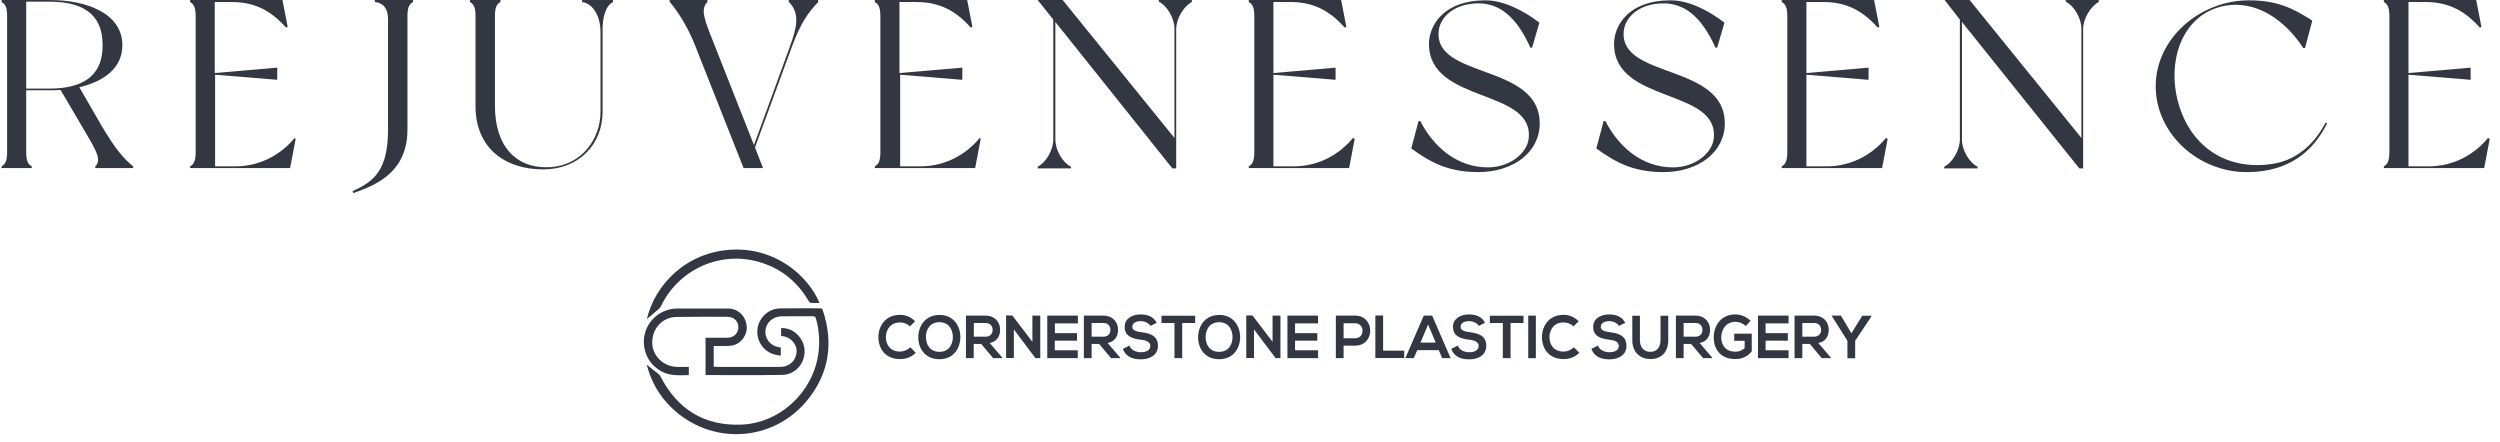
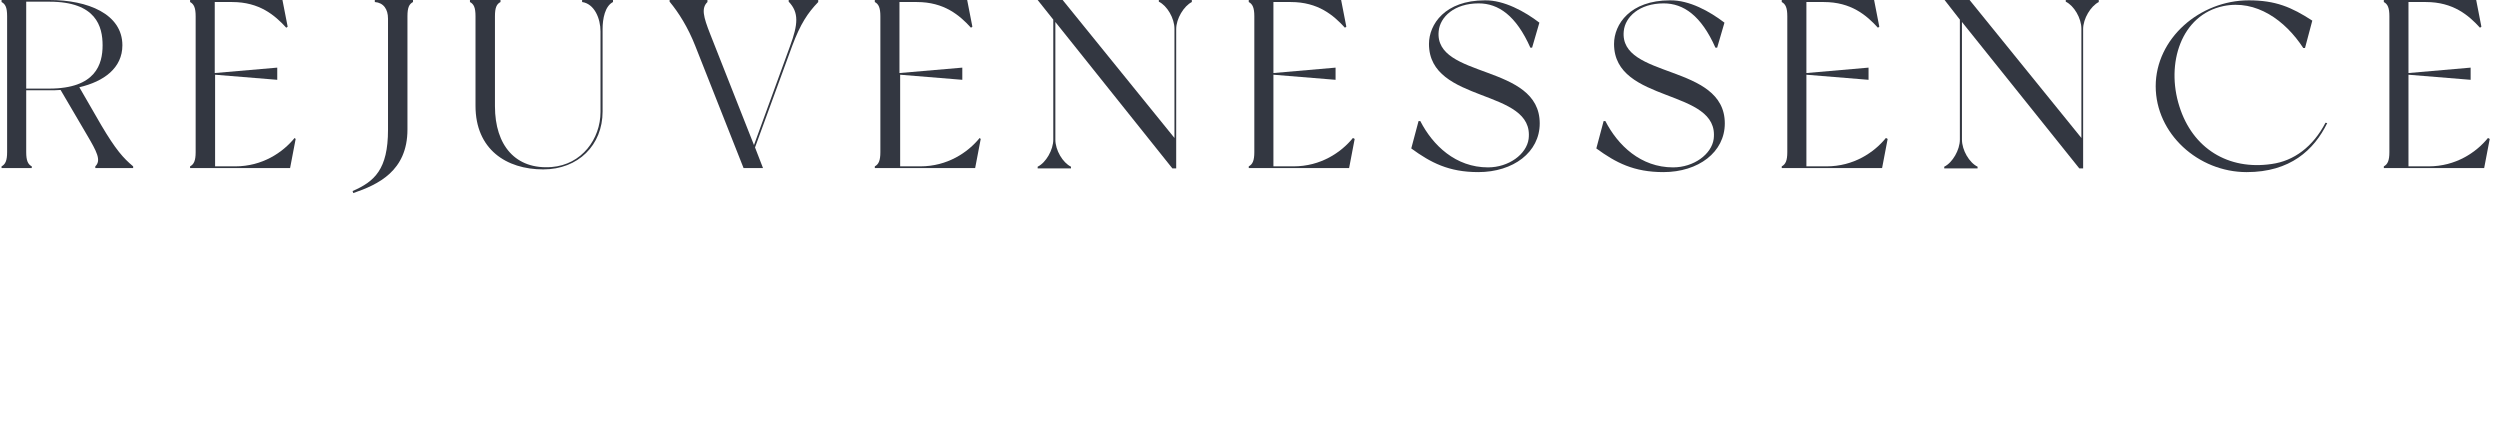
<svg xmlns="http://www.w3.org/2000/svg" width="368" height="65" viewBox="0 0 368 65" fill="none">
  <g clip-path="url(#clip0_6009_5535)">
    <path d="M342.568 18.117C340.626 22.099 337.098 25.335 330.71 25.335C323.555 25.335 317.319 19.66 317.319 12.692C317.319 5.674 323.81 0.05 331.017 0.05C334.952 0.05 337.303 1.045 340.37 3.036L339.297 7.068H339.041C336.384 2.986 332.09 -0.1 327.286 0.896C321.051 2.19 318.801 9.357 320.795 15.629C322.737 21.851 328.001 25.086 334.39 24.14C337.661 23.692 340.473 21.602 342.312 18.068L342.568 18.117Z" fill="#333741" />
    <path d="M43.52 20.457L42.702 24.737H27.982C27.982 24.737 27.982 24.538 27.982 24.488C28.544 24.19 28.8 23.642 28.8 22.398V2.389C28.8 1.145 28.544 0.597 27.982 0.299C27.982 0.249 27.982 0 27.982 0H41.577L42.344 3.932L42.139 4.081C40.453 2.24 38.204 0.299 34.166 0.299H31.611V10.751L40.811 9.955V11.747L31.662 11V24.488H34.626C38.613 24.488 41.628 22.448 43.366 20.308L43.52 20.457Z" fill="#333741" />
    <path d="M144.361 20.457L143.543 24.737H128.772C128.772 24.737 128.772 24.538 128.772 24.488C129.334 24.19 129.59 23.642 129.59 22.398V2.389C129.59 1.145 129.334 0.597 128.772 0.299C128.772 0.249 128.772 0 128.772 0H142.368L143.134 3.932L142.929 4.081C141.243 2.24 138.994 0.299 134.956 0.299H132.401V10.751L141.652 9.955V11.747L132.503 11V24.488H135.467C139.454 24.488 142.47 22.448 144.207 20.308L144.361 20.457Z" fill="#333741" />
    <path d="M199.407 20.457L198.589 24.737H183.818C183.818 24.737 183.818 24.538 183.818 24.488C184.38 24.19 184.636 23.642 184.636 22.398V2.389C184.636 1.145 184.38 0.597 183.818 0.299C183.818 0.249 183.818 0 183.818 0H197.414L198.18 3.932L197.976 4.081C196.289 2.24 194.041 0.299 190.003 0.299H187.447V10.751L196.596 9.955V11.747L187.447 11V24.488H190.411C194.397 24.488 197.414 22.448 199.151 20.308L199.407 20.457Z" fill="#333741" />
    <path d="M277.862 20.457L277.044 24.737H262.272C262.272 24.737 262.272 24.538 262.272 24.488C262.835 24.19 263.09 23.642 263.09 22.398V2.389C263.09 1.145 262.835 0.597 262.272 0.299C262.272 0.249 262.272 0 262.272 0H275.868L276.635 3.932L276.431 4.081C274.744 2.24 272.495 0.299 268.457 0.299H265.902V10.751L275.05 9.955V11.747L265.902 11V24.488H268.866C272.853 24.488 275.868 22.448 277.606 20.308L277.862 20.457Z" fill="#333741" />
    <path d="M366.487 20.457L365.669 24.737H350.899C350.899 24.737 350.899 24.538 350.899 24.488C351.461 24.19 351.717 23.642 351.717 22.398V2.389C351.717 1.145 351.461 0.597 350.899 0.299C350.899 0.249 350.899 0 350.899 0H364.495L365.26 3.932L365.056 4.081C363.37 2.24 361.12 0.299 357.083 0.299H354.527V10.751L363.677 9.955V11.747L354.527 11V24.488H357.492C361.478 24.488 364.495 22.448 366.232 20.308L366.487 20.457Z" fill="#333741" />
    <path d="M60.795 0C60.795 0 60.795 0.199 60.795 0.299C60.233 0.597 59.977 1.095 59.977 2.389V19.063C59.977 25.185 55.633 27.176 52.004 28.421L51.901 28.122C55.121 26.728 57.115 24.936 57.115 19.113V2.738C57.115 1.344 56.45 0.398 55.173 0.299C55.173 0.249 55.173 0 55.173 0H60.795Z" fill="#333741" />
    <path d="M175.436 -9.22009e-05C175.436 -9.22009e-05 175.436 0.199 175.436 0.299C174.261 0.896 173.136 2.737 173.136 4.28V24.787H172.574L155.349 3.235V20.556C155.349 22.099 156.423 23.941 157.65 24.538C157.65 24.588 157.65 24.787 157.65 24.787H152.743C152.743 24.787 152.743 24.588 152.743 24.538C153.97 23.941 155.043 22.05 155.043 20.556V2.887L152.743 -9.22009e-05H156.423L172.88 20.308V4.231C172.88 2.688 171.807 0.846 170.581 0.249C170.581 0.199 170.581 -0.05 170.581 -0.05H175.436V-9.22009e-05Z" fill="#333741" />
    <path d="M308.937 -9.22009e-05C308.937 -9.22009e-05 308.937 0.199 308.937 0.299C307.761 0.896 306.637 2.737 306.637 4.28V24.787H306.074L288.8 3.235V20.556C288.8 22.099 289.872 23.941 291.099 24.538C291.099 24.588 291.099 24.787 291.099 24.787H286.192C286.192 24.787 286.192 24.588 286.192 24.538C287.419 23.941 288.493 22.05 288.493 20.556V2.887L286.243 -9.22009e-05H289.923L306.381 20.308V4.231C306.381 2.688 305.307 0.846 304.081 0.249C304.081 0.199 304.081 -0.05 304.081 -0.05H308.937V-9.22009e-05Z" fill="#333741" />
    <path d="M19.6 24.488V24.737H14.029V24.488C14.949 23.593 14.233 22.299 12.802 19.86L8.918 13.24C8.355 13.29 7.844 13.29 7.282 13.29H3.858V22.398C3.858 23.642 4.113 24.19 4.676 24.488C4.676 24.538 4.676 24.737 4.676 24.737H0.229C0.229 24.737 0.229 24.538 0.229 24.488C0.791 24.19 1.047 23.642 1.047 22.398V2.389C1.047 1.095 0.791 0.597 0.229 0.299C0.229 0.249 0.229 0 0.229 0H7.282C12.904 0 18.015 2.041 18.015 6.67C18.015 10.005 15.306 11.995 11.678 12.842L14.898 18.416C17.044 22.05 18.169 23.294 19.6 24.488ZM15.102 6.67C15.102 3.932 14.182 0.249 7.282 0.249H3.858V13.041H7.231C14.131 13.041 15.102 9.407 15.102 6.67Z" fill="#333741" />
    <path d="M226.597 3.335L225.525 7.018H225.269C223.173 2.289 220.567 0.498 217.654 0.498C214.076 0.498 211.98 2.488 211.775 4.579C211.06 11.647 226.648 9.307 226.648 18.167C226.648 22.398 222.764 25.334 217.602 25.334C213.258 25.334 210.6 23.941 207.738 21.85L208.811 17.819H209.067C210.906 21.402 214.28 24.638 219.033 24.638C222.1 24.638 224.707 22.697 225.013 20.457C225.934 12.941 210.345 15.33 210.345 6.47C210.345 3.583 212.696 0.05 218.573 0.05C221.385 -0 224.451 1.692 226.597 3.335Z" fill="#333741" />
    <path d="M253.84 3.335L252.766 7.018H252.511C250.415 2.289 247.808 0.498 244.895 0.498C241.318 0.498 239.222 2.488 239.017 4.579C238.302 11.647 253.891 9.307 253.891 18.167C253.891 22.398 250.007 25.334 244.844 25.334C240.5 25.334 237.842 23.941 234.979 21.85L236.053 17.819H236.309C238.149 21.402 241.522 24.638 246.275 24.638C249.342 24.638 251.948 22.697 252.255 20.457C253.175 12.941 237.587 15.33 237.587 6.47C237.587 3.583 239.937 0.05 245.816 0.05C248.678 -0 251.693 1.692 253.84 3.335Z" fill="#333741" />
    <path d="M90.235 0C90.235 0 90.235 0.199 90.235 0.299C89.059 0.896 88.701 2.738 88.701 4.281V16.425C88.701 21.353 85.124 24.936 79.961 24.936C74.544 24.936 69.995 22 69.995 15.579V2.389C69.995 1.095 69.739 0.597 69.177 0.299C69.177 0.249 69.177 0 69.177 0H73.675C73.675 0 73.675 0.199 73.675 0.299C73.112 0.597 72.857 1.095 72.857 2.389V15.629C72.857 21.452 75.924 24.986 81.188 24.588C85.635 24.24 88.395 20.457 88.395 16.475V4.629C88.395 2.688 87.475 0.548 85.686 0.299C85.686 0.249 85.686 0 85.686 0H90.235Z" fill="#333741" />
    <path d="M116.607 6.769L111.139 21.701L112.314 24.737H109.452C109.452 24.737 103.422 9.507 102.348 6.769C101.274 4.032 99.894 1.842 98.566 0.249V0H104.136V0.299C103.217 1.195 103.524 2.439 104.545 5.027L110.986 21.353L116.301 6.769C117.477 3.584 117.63 1.842 116.096 0.249V0H120.441V0.299C118.908 1.891 117.834 3.484 116.607 6.769Z" fill="#333741" />
  </g>
  <g clip-path="url(#clip1_6009_5535)">
    <path d="M134.798 51.926C134.181 52.566 133.377 52.857 132.498 52.857C130.253 52.857 129.318 51.267 129.299 49.639C129.299 48.01 130.309 46.342 132.498 46.342C133.321 46.342 134.088 46.672 134.705 47.292L133.938 48.049C133.545 47.641 133.003 47.467 132.479 47.467C131.02 47.467 130.403 48.592 130.403 49.639C130.403 50.666 130.983 51.752 132.479 51.752C133.003 51.752 133.601 51.519 133.994 51.112L134.798 51.926Z" fill="#333741" />
    <path d="M141.364 49.638C141.345 51.247 140.391 52.876 138.278 52.876C136.164 52.876 135.172 51.286 135.172 49.657C135.172 48.009 136.183 46.361 138.278 46.361C140.354 46.341 141.382 47.989 141.364 49.638ZM136.295 49.657C136.313 50.685 136.856 51.79 138.278 51.79C139.699 51.79 140.241 50.685 140.26 49.657C140.279 48.61 139.718 47.427 138.278 47.427C136.856 47.408 136.257 48.61 136.295 49.657Z" fill="#333741" />
    <path d="M147.555 52.721H146.19L144.431 50.627H143.328V52.721H142.187V46.458C143.141 46.458 144.095 46.458 145.049 46.458C146.47 46.458 147.218 47.447 147.218 48.532C147.218 49.386 146.844 50.258 145.685 50.491L147.518 52.624V52.721H147.555ZM143.347 49.56H145.086C145.816 49.56 146.115 49.056 146.115 48.552C146.115 48.048 145.797 47.544 145.086 47.544H143.347V49.56Z" fill="#333741" />
    <path d="M153.129 46.458V52.721H152.418L149.239 48.494V52.701H148.098V46.438H149.014L151.969 50.316V46.458H153.129Z" fill="#333741" />
    <path d="M158.665 52.721H154.158C154.158 50.646 154.158 48.552 154.158 46.458H158.665V47.602H155.28V49.037H158.535V50.142H155.261V51.557H158.647V52.721H158.665Z" fill="#333741" />
    <path d="M164.895 52.721H163.548L161.789 50.627H160.686V52.721H159.545V46.458C160.499 46.458 161.453 46.458 162.407 46.458C163.828 46.458 164.577 47.447 164.577 48.532C164.577 49.386 164.203 50.258 163.043 50.491L164.876 52.624V52.721H164.895ZM160.686 49.56H162.425C163.155 49.56 163.454 49.056 163.454 48.552C163.454 48.048 163.136 47.544 162.425 47.544H160.686V49.56Z" fill="#333741" />
    <path d="M169.346 47.97C169.14 47.621 168.579 47.272 167.924 47.272C167.082 47.272 166.671 47.641 166.671 48.106C166.671 48.649 167.289 48.804 168.018 48.901C169.271 49.056 170.449 49.405 170.449 50.898C170.449 52.294 169.253 52.895 167.924 52.895C166.69 52.895 165.736 52.507 165.287 51.363L166.241 50.859C166.503 51.538 167.214 51.848 167.943 51.848C168.654 51.848 169.328 51.596 169.328 50.917C169.328 50.336 168.729 50.084 167.924 50.006C166.69 49.851 165.549 49.521 165.549 48.106C165.549 46.826 166.765 46.283 167.887 46.283C168.822 46.283 169.795 46.555 170.263 47.524L169.346 47.97Z" fill="#333741" />
    <path d="M172.881 47.544H170.973V46.477C172.713 46.477 174.19 46.477 175.93 46.477V47.544H174.022V52.721H172.881V47.544Z" fill="#333741" />
-     <path d="M182.551 49.638C182.533 51.247 181.579 52.876 179.465 52.876C177.351 52.876 176.36 51.286 176.36 49.657C176.36 48.009 177.371 46.361 179.465 46.361C181.523 46.341 182.551 47.989 182.551 49.638ZM177.464 49.657C177.482 50.685 178.025 51.79 179.447 51.79C180.868 51.79 181.41 50.685 181.429 49.657C181.448 48.61 180.887 47.427 179.447 47.427C178.006 47.427 177.445 48.61 177.464 49.657Z" fill="#333741" />
    <path d="M188.481 46.458V52.721H187.77L184.59 48.494V52.701H183.449V46.438H184.366L187.321 50.316V46.458H188.481Z" fill="#333741" />
    <path d="M194.018 52.721H189.51C189.51 50.646 189.51 48.552 189.51 46.458H194.018V47.602H190.632V49.037H193.905V50.142H190.632V51.557H194.018V52.721Z" fill="#333741" />
    <path d="M199.479 50.879H197.777V52.721H196.636V46.458C197.59 46.458 198.526 46.458 199.479 46.458C202.435 46.458 202.435 50.879 199.479 50.879ZM197.777 49.793H199.479C200.938 49.793 200.92 47.582 199.479 47.582H197.777V49.793Z" fill="#333741" />
    <path d="M203.594 51.615H206.699V52.701H202.453V46.438H203.594V51.615Z" fill="#333741" />
    <path d="M211.787 51.538H208.626L208.102 52.721H206.868L209.58 46.458H210.814L213.527 52.721H212.292L211.787 51.538ZM210.216 47.776L209.094 50.433H211.338L210.216 47.776Z" fill="#333741" />
    <path d="M217.679 47.97C217.473 47.621 216.912 47.272 216.257 47.272C215.416 47.272 215.004 47.641 215.004 48.106C215.004 48.649 215.622 48.804 216.351 48.901C217.604 49.056 218.782 49.405 218.782 50.898C218.782 52.294 217.586 52.895 216.257 52.895C215.023 52.895 214.069 52.507 213.62 51.363L214.574 50.859C214.836 51.538 215.547 51.848 216.276 51.848C216.987 51.848 217.66 51.596 217.66 50.917C217.66 50.336 217.062 50.084 216.257 50.006C215.023 49.851 213.882 49.521 213.882 48.106C213.882 46.826 215.098 46.283 216.22 46.283C217.155 46.283 218.128 46.555 218.596 47.524L217.679 47.97Z" fill="#333741" />
    <path d="M221.214 47.544H219.306V46.477C221.046 46.477 222.524 46.477 224.263 46.477V47.544H222.355V52.721H221.214V47.544Z" fill="#333741" />
    <path d="M224.956 52.721V46.458H226.077V52.721H224.956Z" fill="#333741" />
    <path d="M232.475 51.926C231.858 52.566 231.053 52.856 230.174 52.856C227.929 52.856 226.994 51.267 226.975 49.638C226.975 48.009 227.985 46.342 230.174 46.342C230.997 46.342 231.764 46.671 232.381 47.292L231.614 48.048C231.221 47.641 230.679 47.466 230.155 47.466C228.696 47.466 228.079 48.591 228.079 49.638C228.079 50.665 228.659 51.751 230.155 51.751C230.679 51.751 231.277 51.519 231.67 51.111L232.475 51.926Z" fill="#333741" />
    <path d="M238.31 47.97C238.104 47.621 237.543 47.272 236.889 47.272C236.047 47.272 235.635 47.641 235.635 48.106C235.635 48.649 236.253 48.804 236.983 48.901C238.236 49.056 239.414 49.405 239.414 50.898C239.414 52.294 238.217 52.895 236.889 52.895C235.654 52.895 234.7 52.507 234.251 51.363L235.206 50.859C235.467 51.538 236.178 51.848 236.908 51.848C237.618 51.848 238.292 51.596 238.292 50.917C238.292 50.336 237.693 50.084 236.889 50.006C235.654 49.851 234.513 49.521 234.513 48.106C234.513 46.826 235.729 46.283 236.851 46.283C237.786 46.283 238.759 46.555 239.227 47.524L238.31 47.97Z" fill="#333741" />
    <path d="M245.568 46.477V50.064C245.568 51.906 244.464 52.856 242.949 52.856C241.509 52.856 240.275 51.945 240.275 50.064V46.477H241.396V50.064C241.396 51.189 242.014 51.79 242.949 51.79C243.885 51.79 244.427 51.131 244.427 50.064V46.477H245.568Z" fill="#333741" />
    <path d="M252.039 52.721H250.693L248.935 50.627H247.831V52.721H246.69V46.458C247.644 46.458 248.598 46.458 249.552 46.458C250.973 46.458 251.722 47.447 251.722 48.532C251.722 49.386 251.347 50.258 250.188 50.491L252.021 52.624V52.721H252.039ZM247.831 49.56H249.571C250.3 49.56 250.599 49.056 250.599 48.552C250.599 48.048 250.281 47.544 249.571 47.544H247.831V49.56Z" fill="#333741" />
    <path d="M256.978 47.989C256.566 47.582 255.968 47.369 255.444 47.369C254.153 47.369 253.368 48.397 253.368 49.676C253.368 50.704 253.947 51.77 255.444 51.77C255.912 51.77 256.323 51.654 256.809 51.266V50.161H255.276V49.114H257.857V51.732C257.258 52.43 256.51 52.856 255.444 52.856C253.18 52.856 252.264 51.305 252.264 49.676C252.264 47.912 253.33 46.283 255.444 46.283C256.248 46.283 257.071 46.613 257.688 47.233L256.978 47.989Z" fill="#333741" />
    <path d="M263.281 52.721H258.773C258.773 50.646 258.773 48.552 258.773 46.458H263.281V47.602H259.896V49.037H263.169V50.142H259.896V51.557H263.281V52.721Z" fill="#333741" />
    <path d="M269.51 52.721H268.163L266.405 50.627H265.301V52.721H264.16V46.458C265.114 46.458 266.068 46.458 267.022 46.458C268.443 46.458 269.192 47.447 269.192 48.532C269.192 49.386 268.818 50.258 267.658 50.491L269.491 52.624V52.721H269.51ZM265.301 49.56H267.041C267.77 49.56 268.069 49.056 268.069 48.552C268.069 48.048 267.751 47.544 267.041 47.544H265.301V49.56Z" fill="#333741" />
    <path d="M272.521 49.056L274.13 46.477H275.495V46.535L273.083 50.161V52.74H271.941V50.161L269.641 46.516V46.458H270.987L272.521 49.056Z" fill="#333741" />
    <path d="M95.208 53.688C95.792 54.157 96.411 54.638 97.018 55.131C97.133 55.223 97.201 55.371 97.27 55.498C99.744 60.251 103.65 62.679 109.011 62.508C114.715 62.336 119.606 57.834 120.442 52.176C120.705 50.389 120.602 48.636 120.11 46.907C120.041 46.655 119.949 46.552 119.663 46.552C118.139 46.563 116.605 46.54 115.081 46.563C113.214 46.586 112.092 48.396 112.962 49.965C113.352 50.652 113.959 51.03 114.932 51.156C114.932 51.511 114.932 51.878 114.932 52.359C114.509 52.267 114.073 52.233 113.695 52.084C112.16 51.511 111.256 49.897 111.519 48.281C111.782 46.678 113.18 45.418 114.818 45.395C116.788 45.361 118.758 45.395 120.728 45.383C120.98 45.383 121.06 45.498 121.129 45.704C122.71 50.492 122.045 54.948 118.873 58.865C113.775 65.153 104.589 65.612 98.793 59.953C97.018 58.224 95.838 56.127 95.208 53.722C95.208 53.676 95.208 53.63 95.208 53.688Z" fill="#333741" />
    <path d="M105.059 50.927C105.059 51.97 105.059 52.955 105.059 53.974C105.231 53.986 105.391 54.008 105.551 54.008C108.644 54.008 111.748 54.008 114.841 54.008C116.181 54.008 117.177 53.104 117.257 51.821C117.338 50.629 116.387 49.61 115.093 49.461C115.07 49.461 115.035 49.45 114.978 49.427C114.978 49.06 114.978 48.682 114.978 48.304C116.685 48.178 118.3 49.679 118.426 51.466C118.563 53.447 117.097 55.165 115.116 55.188C111.404 55.245 107.705 55.211 103.994 55.211C103.959 55.211 103.913 55.188 103.856 55.177C103.856 53.379 103.856 51.58 103.856 49.713C104.314 49.713 104.761 49.713 105.219 49.713C105.861 49.713 106.502 49.725 107.132 49.713C108.06 49.69 108.713 49.003 108.69 48.121C108.667 47.262 108.002 46.632 107.075 46.632C104.578 46.632 102.081 46.609 99.572 46.655C97.499 46.689 95.976 48.361 96.01 50.469C96.033 52.382 97.659 53.974 99.664 54.008C100.225 54.02 100.798 54.008 101.393 54.008C101.393 54.421 101.393 54.787 101.393 55.211C100.008 55.245 98.61 55.371 97.316 54.638C96.124 53.963 95.323 52.966 94.956 51.649C94.189 48.911 95.873 46.139 98.667 45.521C98.954 45.452 99.24 45.418 99.538 45.418C102.092 45.406 104.646 45.406 107.201 45.418C108.644 45.418 109.755 46.495 109.915 47.995C110.053 49.289 109.091 50.629 107.762 50.859C107.109 50.973 106.433 50.916 105.769 50.939C105.551 50.927 105.334 50.927 105.059 50.927Z" fill="#333741" />
    <path d="M95.22 46.964C96.388 41.913 101.05 37.045 107.785 36.747C114.176 36.461 118.907 40.538 120.636 44.593C120.19 44.593 119.766 44.616 119.342 44.582C119.228 44.57 119.09 44.398 119.01 44.272C117.487 41.672 115.333 39.817 112.481 38.797C106.513 36.678 100.019 39.381 97.27 45.108C97.178 45.303 96.995 45.475 96.823 45.612C96.285 46.082 95.735 46.529 95.22 46.964Z" fill="#333741" />
  </g>
  <defs>
    <clipPath id="clip0_6009_5535">
      <rect width="367.327" height="28.651" fill="white" />
    </clipPath>
    <clipPath id="clip1_6009_5535">
-       <rect width="185.133" height="27.917" fill="white" transform="translate(91.097 36.733)" />
-     </clipPath>
+       </clipPath>
  </defs>
</svg>